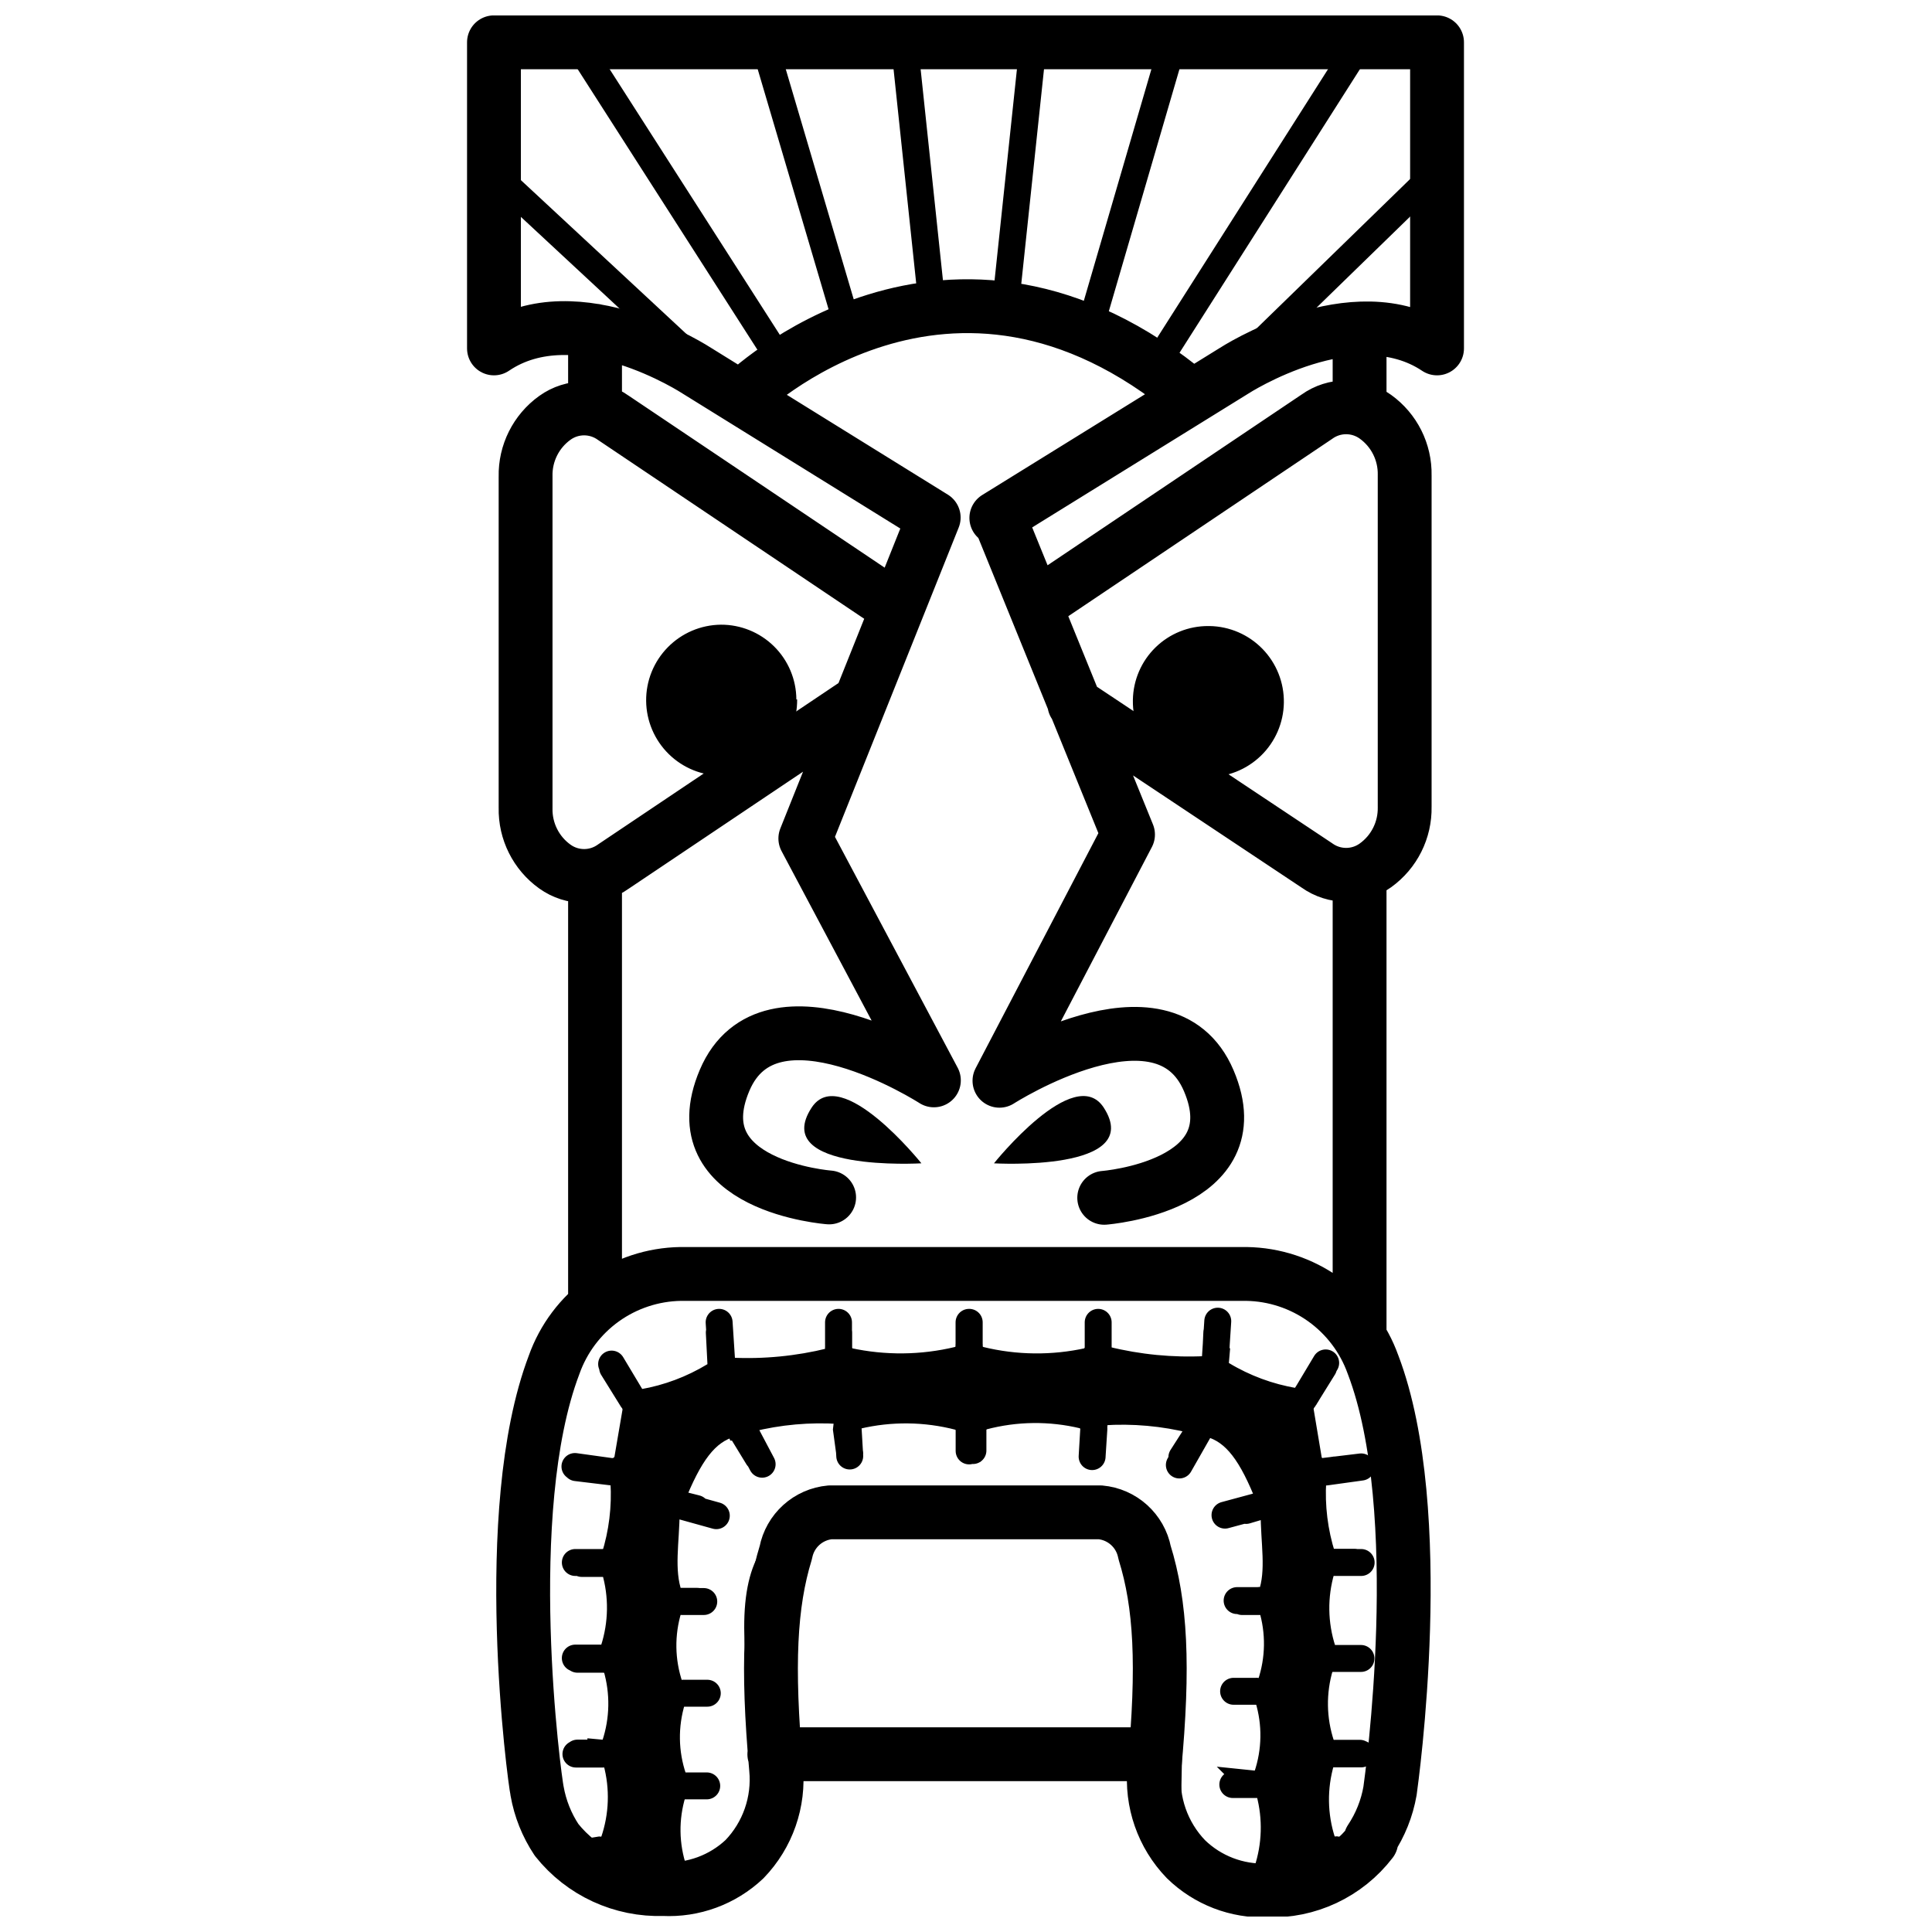
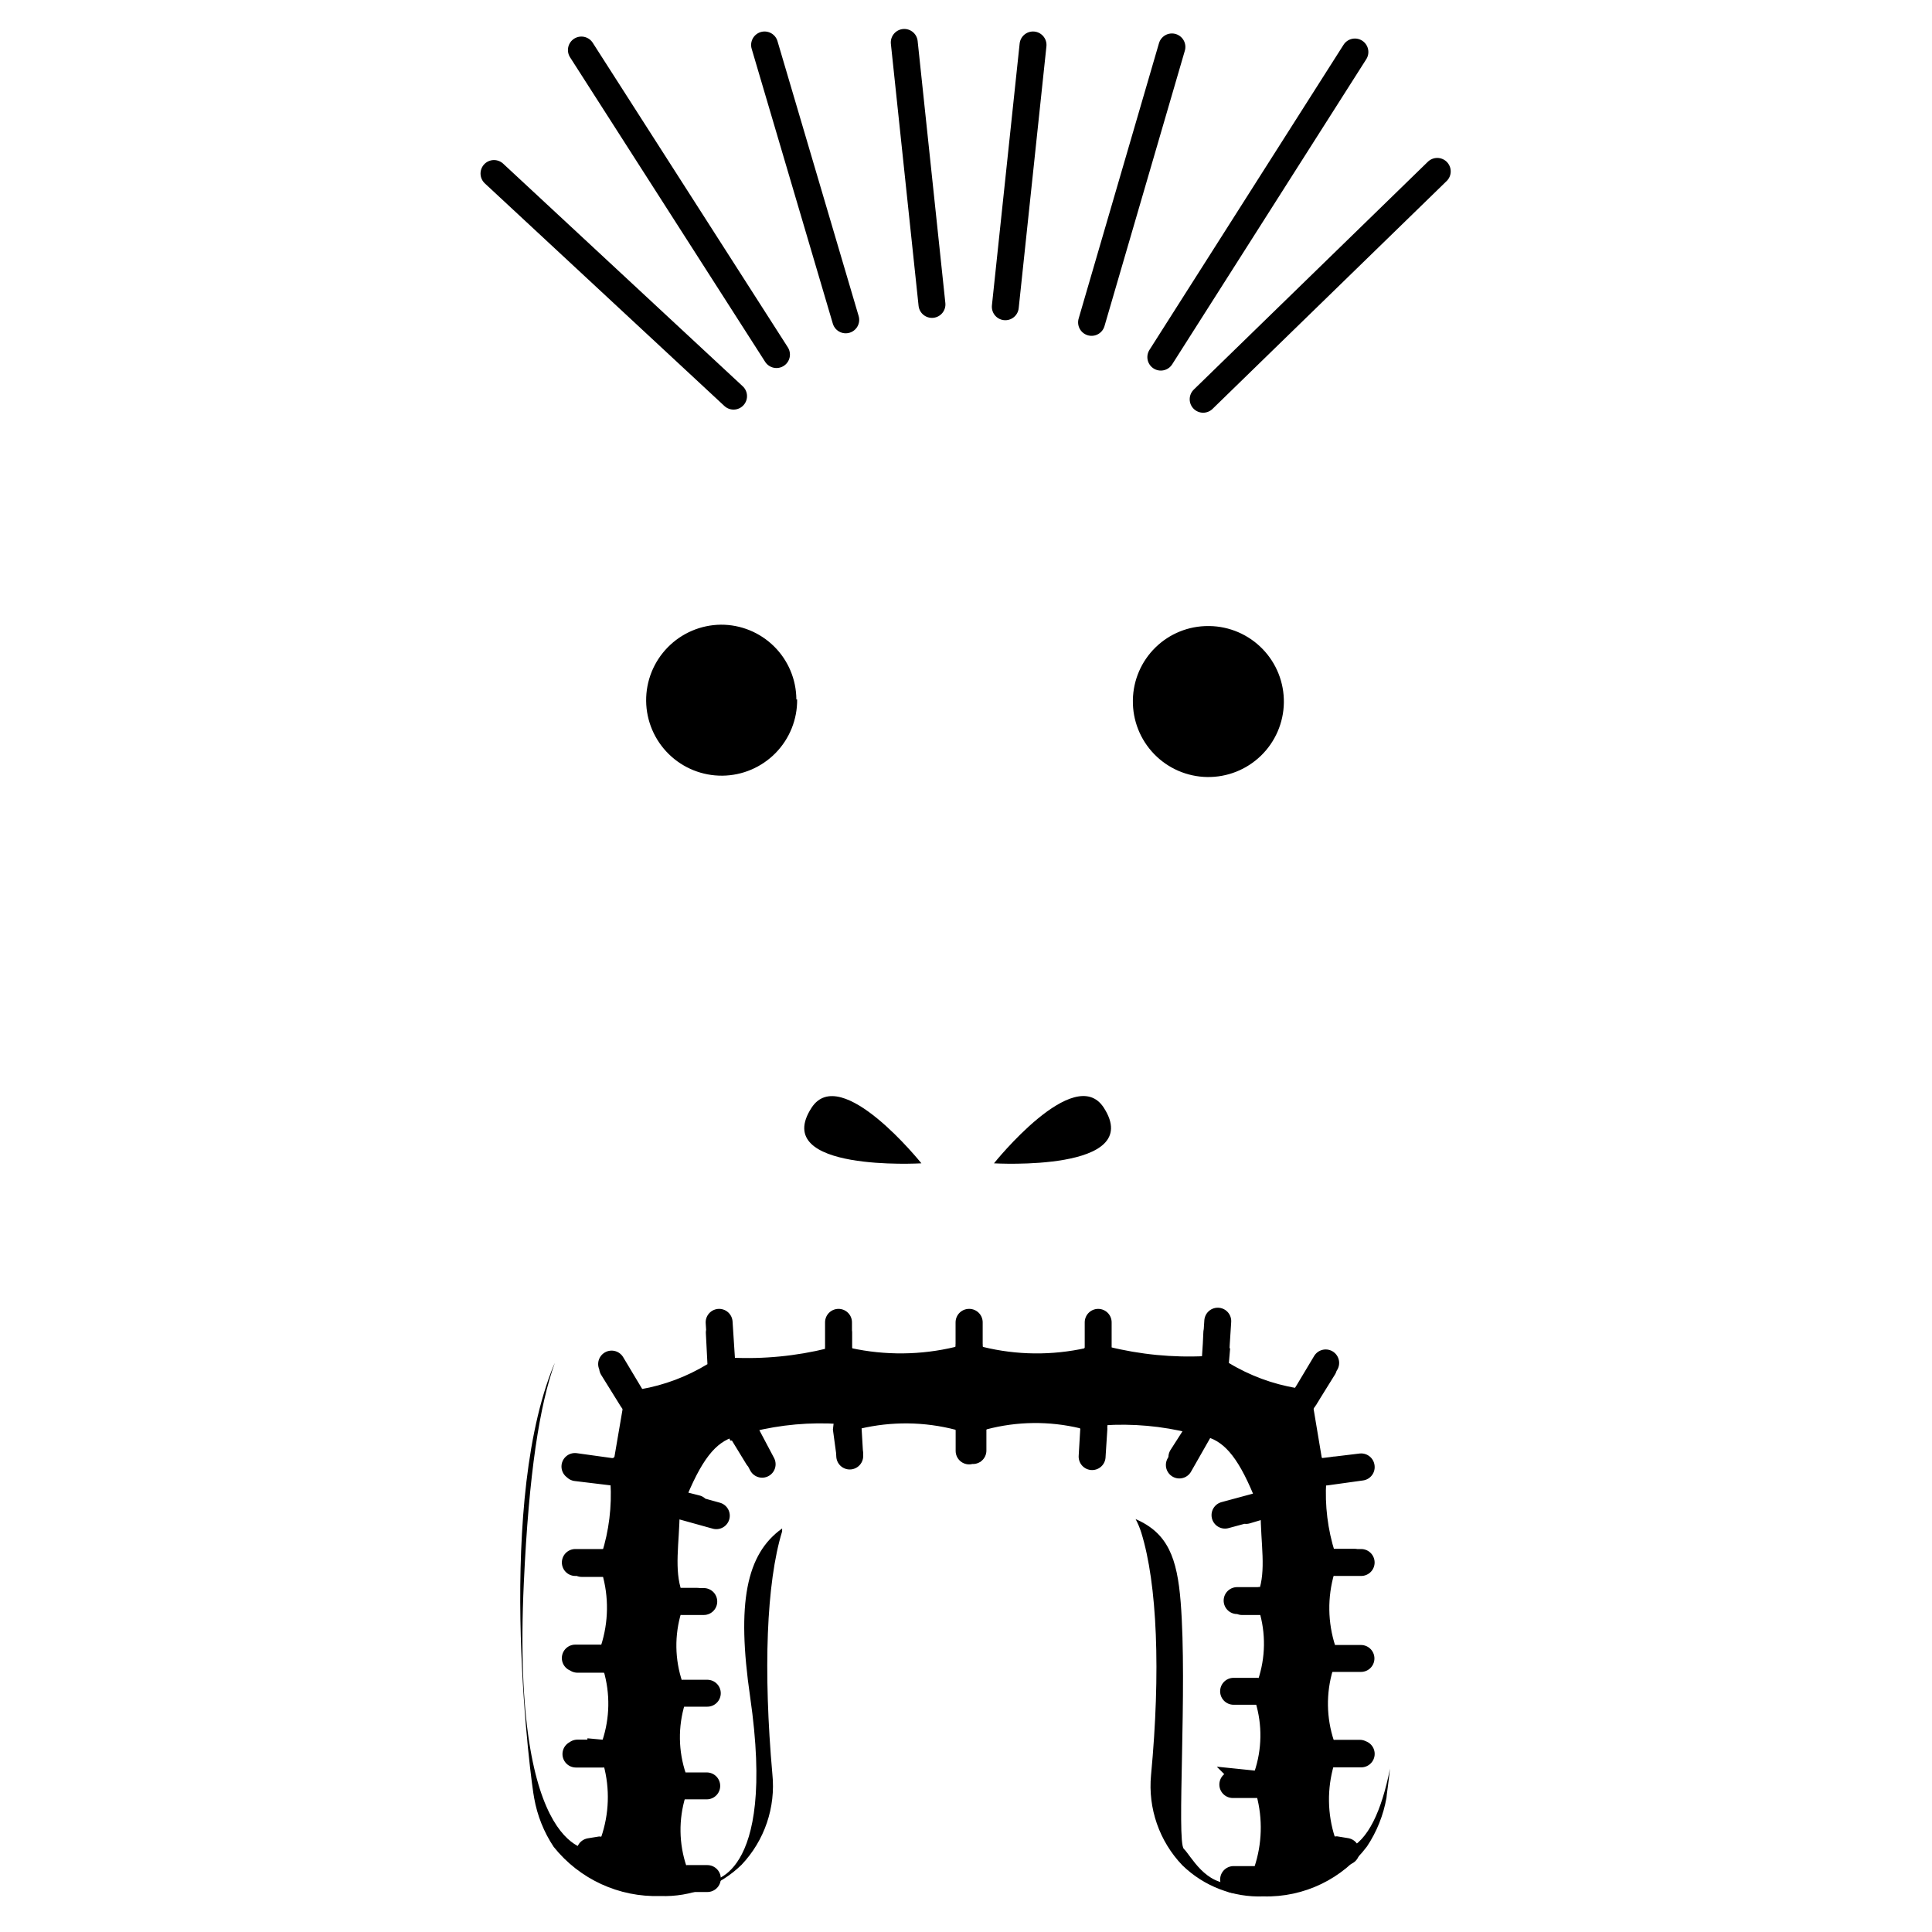
<svg xmlns="http://www.w3.org/2000/svg" width="800px" height="800px" version="1.1" viewBox="144 144 512 512">
  <defs>
    <clipPath id="b">
-       <path d="m267 148.09h265v503.81h-265z" />
-     </clipPath>
+       </clipPath>
    <clipPath id="a">
      <path d="m174 148.09h452v503.81h-452z" />
    </clipPath>
  </defs>
  <path d="m369.42 530.2m-62.555-24.297-0.672-1.086zm126.61 24.973m67.621 103.39-2.43-0.57v0.004c-1.594 0.145-3.106-0.723-3.777-2.172-2.246-6.926-2.356-14.367-0.309-21.352 0.77-1.301 2.219-2.047 3.723-1.914-1.59 0.148-3.102-0.723-3.773-2.172-2.293-6.828-2.398-14.199-0.312-21.094 0.762-1.32 2.203-2.102 3.723-2.016h0.727c-1.594 0.148-3.106-0.723-3.777-2.172-2.246-6.922-2.356-14.363-0.309-21.352 0.77-1.301 2.219-2.043 3.723-1.914h-1.344c-0.984 0.023-1.875-0.578-2.223-1.496-2.062-6.512-2.906-13.348-2.481-20.164 0.039-1.191 0.938-2.176 2.117-2.328h0.414c-1.781-0.023-3.316-1.262-3.723-2.996l-2.121-13.492v-0.004c-0.035-1.09 0.336-2.16 1.035-2.996-0.637 0.777-1.652 1.137-2.637 0.93-6.766-1.137-13.254-3.539-19.129-7.082-1.191-0.707-1.871-2.035-1.758-3.414v-5.531l-0.363 5.172h0.004c0.027 0.656-0.207 1.301-0.656 1.785-0.445 0.484-1.066 0.77-1.723 0.797-8.938 0.438-17.891-0.434-26.574-2.582-1.094-0.23-1.895-1.164-1.965-2.277v-1.652c0.191 1.805-0.812 3.523-2.481 4.238-9.531 2.121-19.418 2.016-28.902-0.309-1.68-0.484-2.84-2.023-2.844-3.777 0 1.754-1.16 3.293-2.84 3.777-9.625 2.32-19.648 2.426-29.316 0.309-1.523-0.828-2.371-2.519-2.117-4.238v1.758c-0.07 1.113-0.875 2.043-1.965 2.273-8.688 2.148-17.637 3.019-26.574 2.586-1.371 0-2.481-1.113-2.481-2.481l-0.363-5.172v5.531c0.113 1.379-0.566 2.707-1.758 3.414-5.871 3.543-12.363 5.945-19.129 7.082-0.984 0.207-2-0.152-2.637-0.93 0.703 0.836 1.07 1.906 1.035 2.996l-2.172 13.285v0.004c-0.406 1.734-1.941 2.973-3.723 2.996h0.414c1.18 0.152 2.078 1.137 2.117 2.328 0.426 6.816-0.418 13.652-2.481 20.164-0.348 0.918-1.238 1.52-2.223 1.496h-1.086c1.508-0.129 2.953 0.613 3.723 1.914 2.047 6.988 1.938 14.43-0.309 21.352-0.672 1.449-2.184 2.32-3.773 2.172h0.777-0.004c1.523-0.086 2.961 0.695 3.723 2.016 2.066 6.922 1.922 14.312-0.414 21.145-0.672 1.449-2.184 2.32-3.773 2.172 1.504-0.129 2.953 0.613 3.723 1.914 2.156 6.969 2.156 14.43 0 21.402-0.672 1.449-2.184 2.32-3.773 2.172l-2.535 0.414s-21.609 2.738-18.199-70.727c1.344-29.211 4.188-47.098 8.219-58.316-0.363 0.777-0.672 1.602-0.98 2.379-14.785 38.93-5.172 109.96-4.496 112.96 0.812 4.617 2.57 9.02 5.168 12.922 6.836 8.574 17.324 13.406 28.281 13.031 8 0.305 15.773-2.688 21.508-8.273 6.098-6.438 9.082-15.219 8.168-24.039-2.43-27.402-1.602-50.664 2.586-64.312v-0.777c-9.512 6.773-12.098 19.75-8.48 44.617 7.133 49.113-11.012 48.855-11.012 48.855h-5.172 0.004c-1.555 0.156-3.039-0.668-3.723-2.07-2.269-6.688-2.379-13.922-0.312-20.68 0.789-1.242 2.207-1.941 3.672-1.809-1.551 0.16-3.039-0.668-3.723-2.066-2.269-6.691-2.375-13.926-0.309-20.68 0.785-1.246 2.203-1.941 3.668-1.812h-0.566c-1.5 0.254-2.996-0.473-3.723-1.809-2.269-6.691-2.379-13.922-0.312-20.68 0.789-1.242 2.207-1.941 3.672-1.809-1.023 0.242-2.106-0.027-2.894-0.723-2.43-6.824-0.672-14.477-0.777-22.438-0.188-1.082 0.523-2.117 1.605-2.328-0.555-0.273-0.836-0.902-0.672-1.5 4.602-11.684 8.84-17.836 15.871-19.852 0.828-0.363 1.793 0.004 2.172 0.828l4.859 7.961 1.188 2.223-5.172-9.719h0.004c-0.004-1.039 0.664-1.961 1.652-2.273 7.793-2.004 15.852-2.789 23.887-2.328 1.176 0.027 2.117 0.992 2.117 2.172v2.324c0.23-1.637 1.441-2.973 3.051-3.359 8.922-2.109 18.223-2.004 27.09 0.312 1.66 0.539 2.746 2.133 2.637 3.875v5.172h0.309v-5.172h0.004c-0.109-1.742 0.977-3.336 2.637-3.875 8.711-2.312 17.859-2.418 26.625-0.312 1.488 0.492 2.559 1.805 2.738 3.359v-2.324c0-1.18 0.941-2.144 2.121-2.172 8.145-0.551 16.328 0.184 24.246 2.172 0.988 0.316 1.66 1.234 1.656 2.273l-5.688 9.875 1.137-1.859 5.172-7.91h-0.004c0.164-0.414 0.484-0.746 0.891-0.922 0.41-0.176 0.871-0.18 1.281-0.012 6.981 1.965 11.219 8.168 15.871 19.852v0.004c0.164 0.594-0.117 1.223-0.672 1.5 1.016 0.102 1.789 0.945 1.812 1.961 0 7.961 1.656 15.512-0.777 22.438-0.652 0.945-1.75 1.473-2.894 1.398 1.465-0.133 2.883 0.566 3.672 1.809 2.062 6.754 1.957 13.988-0.312 20.68-0.727 1.336-2.223 2.062-3.723 1.809h-0.516c1.465-0.133 2.883 0.566 3.672 1.809 2.062 6.758 1.957 13.992-0.312 20.68-0.684 1.402-2.172 2.227-3.723 2.07 1.469-0.133 2.883 0.566 3.672 1.809 2.066 6.758 1.957 13.988-0.309 20.68-0.688 1.402-2.172 2.227-3.723 2.07h-5.481c-7.602 0.465-11.27-7.289-13.234-9.203-1.965-1.914 0.98-42.602-0.828-65.348-0.93-11.734-3.414-18.352-11.941-22.023h-0.004c0.613 1.137 1.113 2.332 1.5 3.566 4.238 13.648 5.172 36.914 2.586 64.312-0.824 8.77 2.191 17.461 8.273 23.832 5.731 5.59 13.508 8.578 21.504 8.273 10.758 0.297 20.988-4.633 27.453-13.234 2.602-3.902 4.359-8.305 5.172-12.926 0-0.516 0.465-3.309 0.93-7.703-2.223 11.168-5.789 19.078-11.27 21.402zm-56.871-304.66c-0.082 5.305 1.949 10.426 5.641 14.234 3.695 3.812 8.75 5.996 14.055 6.078 5.309 0.082 10.426-1.945 14.238-5.641 3.809-3.691 5.996-8.746 6.078-14.051 0.082-5.309-1.945-10.43-5.641-14.238-3.691-3.809-8.746-5.996-14.051-6.078h-0.312c-5.234-0.031-10.27 2.004-14.016 5.664-3.742 3.656-5.894 8.645-5.992 13.875zm-85.148 107.95c7.754-11.941 29.105 14.734 29.105 14.734s-40.219 2.379-29.105-14.734zm48.34 14.734s21.352-26.73 29.105-14.734c11.012 17.113-29.16 14.734-29.16 14.734zm-52.164-122.94c0.055 5.305-2.004 10.418-5.715 14.207-3.715 3.789-8.781 5.949-14.086 6.004s-10.418-2-14.207-5.711c-3.793-3.715-5.953-8.781-6.008-14.086-0.055-5.309 2-10.418 5.715-14.207 3.711-3.793 8.777-5.953 14.086-6.008 5.277-0.027 10.352 2.043 14.105 5.758 3.75 3.711 5.875 8.766 5.902 14.043z" />
  <g clip-path="url(#b)">
    <path transform="matrix(5.17 0 0 5.17 144.37 140.39)" d="m30.43 21.15v-3.5m0 49.85v-21.881m28.66 45h-19.47m30-45.07v23.45m0-51.43v3.88m0.56 73.55c0.503-0.756 0.844-1.606 1-2.5 0.08-0.58 2-14.32-0.87-21.85h-7.56e-4c-0.478-1.344-1.357-2.509-2.517-3.34s-2.546-1.288-3.973-1.309h-29c-1.428 0.022-2.814 0.481-3.975 1.313-1.16 0.833-2.037 2.001-2.514 3.347-2.86 7.53-1 21.27-0.87 21.85l-7.55e-4 -7.55e-4c0.157 0.894 0.498 1.745 1 2.5 1.321 1.659 3.35 2.593 5.47 2.52 1.538 0.078 3.04-0.474 4.16-1.53 1.195-1.238 1.786-2.938 1.62-4.65-0.47-5.3-0.31-8.43 0.5-11.07 0.215-1.119 1.145-1.96 2.28-2.06h13.83c1.135 0.1 2.065 0.941 2.28 2.06 0.82 2.64 1 5.77 0.5 11.07-0.166 1.712 0.425 3.411 1.62 4.65 1.109 1.081 2.613 1.659 4.16 1.6 2.082 0.079 4.072-0.857 5.34-2.51zm-16.9-63.43 14.15-9.51c0.896-0.644 2.103-0.644 3 0 0.964 0.692 1.525 1.814 1.501 3v17-7.56e-4c0.024 1.186-0.536 2.308-1.501 3-0.896 0.644-2.103 0.644-3 0l-12.43-8.27m-11.22 0-12.41 8.329c-0.896 0.644-2.103 0.644-3 0-0.964-0.691-1.525-1.813-1.5-3v-17c-0.025-1.185 0.536-2.308 1.5-3 0.896-0.644 2.103-0.644 3 0l14.41 9.68m10.75 30.3s7.66-0.59 5.36-6c-2.3-5.41-10.73 0-10.73 0l6.59-12.62-6.6-16.23h-0.15l12.18-7.54s6.15-4 10.41-1.15v-15.69h-48.341v15.69c4.26-2.89 10.41 1.15 10.41 1.15l12.13 7.52-6.58 16.45 6.59 12.4s-8.43-5.43-10.73 0c-2.3 5.43 5.36 6 5.36 6m18.57-41.08c-12.42-10.36-23 0-23 0" fill="none" stroke="#000000" stroke-linecap="round" stroke-linejoin="round" stroke-width="2.76" />
  </g>
  <g clip-path="url(#a)">
    <path transform="matrix(5.17 0 0 5.17 144.37 140.39)" d="m49.61 68.48v1.1c0.04 0.373-0.191 0.722-0.55 0.83-1.861 0.449-3.8 0.469-5.67 0.06-0.323-0.138-0.518-0.471-0.48-0.82v-1.17m-6.12 0 0.13 2c-0.005 0.128 0.04 0.252 0.126 0.345 0.086 0.094 0.206 0.15 0.334 0.155 1.728 0.084 3.46-0.085 5.139-0.5 0.233-0.039 0.403-0.243 0.4-0.48v-1m-13.501 16.69h1.241c0.308 0.029 0.6-0.14 0.73-0.42 0.434-1.34 0.456-2.779 0.06-4.13-0.153-0.24-0.426-0.376-0.709-0.35h-1.321m0.11 9.77h1.2v-7.55e-4c0.308 0.029 0.601-0.139 0.73-0.42 0.43-1.295 0.454-2.691 0.07-4-0.147-0.255-0.425-0.406-0.72-0.39h-1.28m0.22-4.91h1.25c0.19 0.004 0.362-0.113 0.43-0.29 0.399-1.26 0.561-2.582 0.48-3.9 0.005-0.224-0.15-0.422-0.37-0.47l-2.07-0.25m1.81-5.31 1 1.67v7.56e-4c0.11 0.229 0.362 0.353 0.61 0.3 1.291-0.225 2.529-0.69 3.65-1.37 0.23-0.137 0.362-0.393 0.34-0.66l-0.08-1.56m-7.4 6.87 1.8 0.25c0.41 0.059 0.797-0.199 0.9-0.6l0.431-2.52c0.007-0.212-0.065-0.418-0.2-0.58l-1-1.61m-1.16 24.8 0.49-0.08c0.308 0.029 0.6-0.14 0.73-0.42 0.461-1.331 0.51-2.771 0.14-4.13-0.149-0.252-0.428-0.395-0.72-0.37h-1.36m20.15-22.13v1.1c-0.04 0.373 0.19 0.722 0.55 0.83 1.834 0.45 3.747 0.47 5.59 0.06 0.323-0.138 0.518-0.471 0.48-0.82v-1.17m0 0.48v1c0.014 0.215 0.169 0.396 0.38 0.441 1.68 0.416 3.411 0.584 5.14 0.499 0.128 0 0.249-0.051 0.339-0.141s0.141-0.212 0.141-0.339l0.13-2m7.35 12.37h-1.32c-0.291-0.026-0.571 0.118-0.72 0.369-0.396 1.352-0.375 2.791 0.06 4.13 0.13 0.281 0.422 0.449 0.73 0.42h1.24m-0.07 0h-1.31c-0.294-0.017-0.573 0.134-0.719 0.39-0.398 1.325-0.377 2.739 0.06 4.051 0.13 0.28 0.422 0.448 0.73 0.42h1.25m0.07-14.68-2.07 0.25v-7.55e-4c-0.228 0.029-0.402 0.22-0.41 0.45-0.082 1.319 0.081 2.641 0.48 3.9 0.068 0.178 0.24 0.294 0.43 0.289h1.24m-7.07-11.779-0.07 1.5h7.55e-4c-0.023 0.267 0.11 0.523 0.34 0.66 1.136 0.686 2.391 1.151 3.7 1.371 0.248 0.052 0.5-0.072 0.61-0.3l1-1.67m-0.11 0.23-1 1.61c-0.135 0.162-0.207 0.368-0.199 0.58l0.43 2.571c0.103 0.4 0.49 0.659 0.9 0.6l1.8-0.25m0 14.7h-1.34c-0.292-0.025-0.571 0.119-0.72 0.37-0.396 1.351-0.376 2.79 0.06 4.13 0.13 0.28 0.422 0.449 0.73 0.42l0.49 0.08m-32.92-12.81h-1.1c-0.283-0.026-0.558 0.11-0.709 0.35-0.4 1.306-0.379 2.706 0.06 4 0.141 0.258 0.43 0.399 0.72 0.35h1.03m0.18 0h-1.099c-0.284-0.026-0.558 0.11-0.71 0.35-0.4 1.307-0.379 2.707 0.06 4 0.133 0.271 0.42 0.431 0.72 0.4h1m0 0h-1.04c-0.283-0.026-0.558 0.11-0.709 0.35-0.4 1.306-0.379 2.706 0.06 4 0.132 0.271 0.42 0.431 0.72 0.4h1m0.46-18.6-2.16-0.6h-7.56e-4c-0.217-0.005-0.399 0.163-0.41 0.38 0 1.54-0.32 3 0.15 4.34h-7.55e-4c0.126 0.182 0.339 0.285 0.56 0.27h0.89m13.93-7.71v-1l7.56e-4 7.56e-4c0.021-0.337-0.189-0.646-0.51-0.75-1.716-0.448-3.515-0.468-5.24-0.06-0.306 0.095-0.521 0.369-0.54 0.69l0.17 1.25m0 0.13-0.11-1.87c0.023-0.228-0.141-0.434-0.369-0.459-1.576-0.107-3.158 0.035-4.691 0.419-0.191 0.061-0.32 0.24-0.32 0.441l1 1.89m-0.22-0.36-0.94-1.54h-7.55e-4c-0.031-0.08-0.093-0.144-0.172-0.178-0.079-0.034-0.168-0.035-0.248-0.002-1.35 0.38-2.17 1.58-3.07 3.83-0.003 0.106 0.061 0.202 0.16 0.24l1.11 0.28m27.73 9.37h1-7.55e-4c0.29 0.048 0.58-0.092 0.72-0.35 0.439-1.294 0.459-2.694 0.06-4-0.168-0.229-0.45-0.345-0.731-0.3h-1.05m-0.18 9.4h1l-7.55e-4 -7.55e-4c0.3 0.031 0.587-0.128 0.72-0.4 0.438-1.294 0.459-2.694 0.06-4-0.152-0.24-0.426-0.376-0.709-0.35h-1.071m0 9.65h1c0.304 0.027 0.594-0.141 0.72-0.42 0.44-1.319 0.481-2.738 0.12-4.08-0.146-0.25-0.422-0.394-0.71-0.37h-1.17m0.48-9.38h0.93c0.221 0.014 0.434-0.088 0.56-0.27 0.47-1.32 0.13-2.8 0.15-4.34h-7.56e-4c-0.002-0.106-0.047-0.206-0.124-0.28-0.077-0.073-0.18-0.113-0.286-0.11l-2.11 0.57m-6.8-3.19 0.08-1.24c-0.019-0.32-0.233-0.595-0.54-0.69-1.695-0.407-3.464-0.387-5.15 0.06-0.321 0.104-0.53 0.413-0.51 0.75v1m10.58 0.74 1.06-1.86c7.55e-4 -0.2-0.128-0.379-0.32-0.44-1.532-0.385-3.115-0.527-4.691-0.42-0.228 0.005-0.41 0.192-0.41 0.42l-0.11 1.87m7.89 2.76 1.11-0.33h7.56e-4c0.091-0.065 0.128-0.184 0.09-0.29-0.89-2.26-1.71-3.45-3.07-3.83-0.16-0.07-0.348 7.56e-4 -0.42 0.16l-1 1.56m-12.81-59.09-1.42-13.43m-3 14.22-4.16-14.09m-9.39 0.26 10 15.61m-2.2 2.131-12.28-11.411m26.21 6.83 1.421-13.42m3 14.22 4.119-14.119m9.38 0.26-9.949 15.64m2.17 2.16 12-11.68" fill="none" stroke="#000000" stroke-linecap="round" stroke-miterlimit="10" stroke-width="1.38" />
  </g>
</svg>